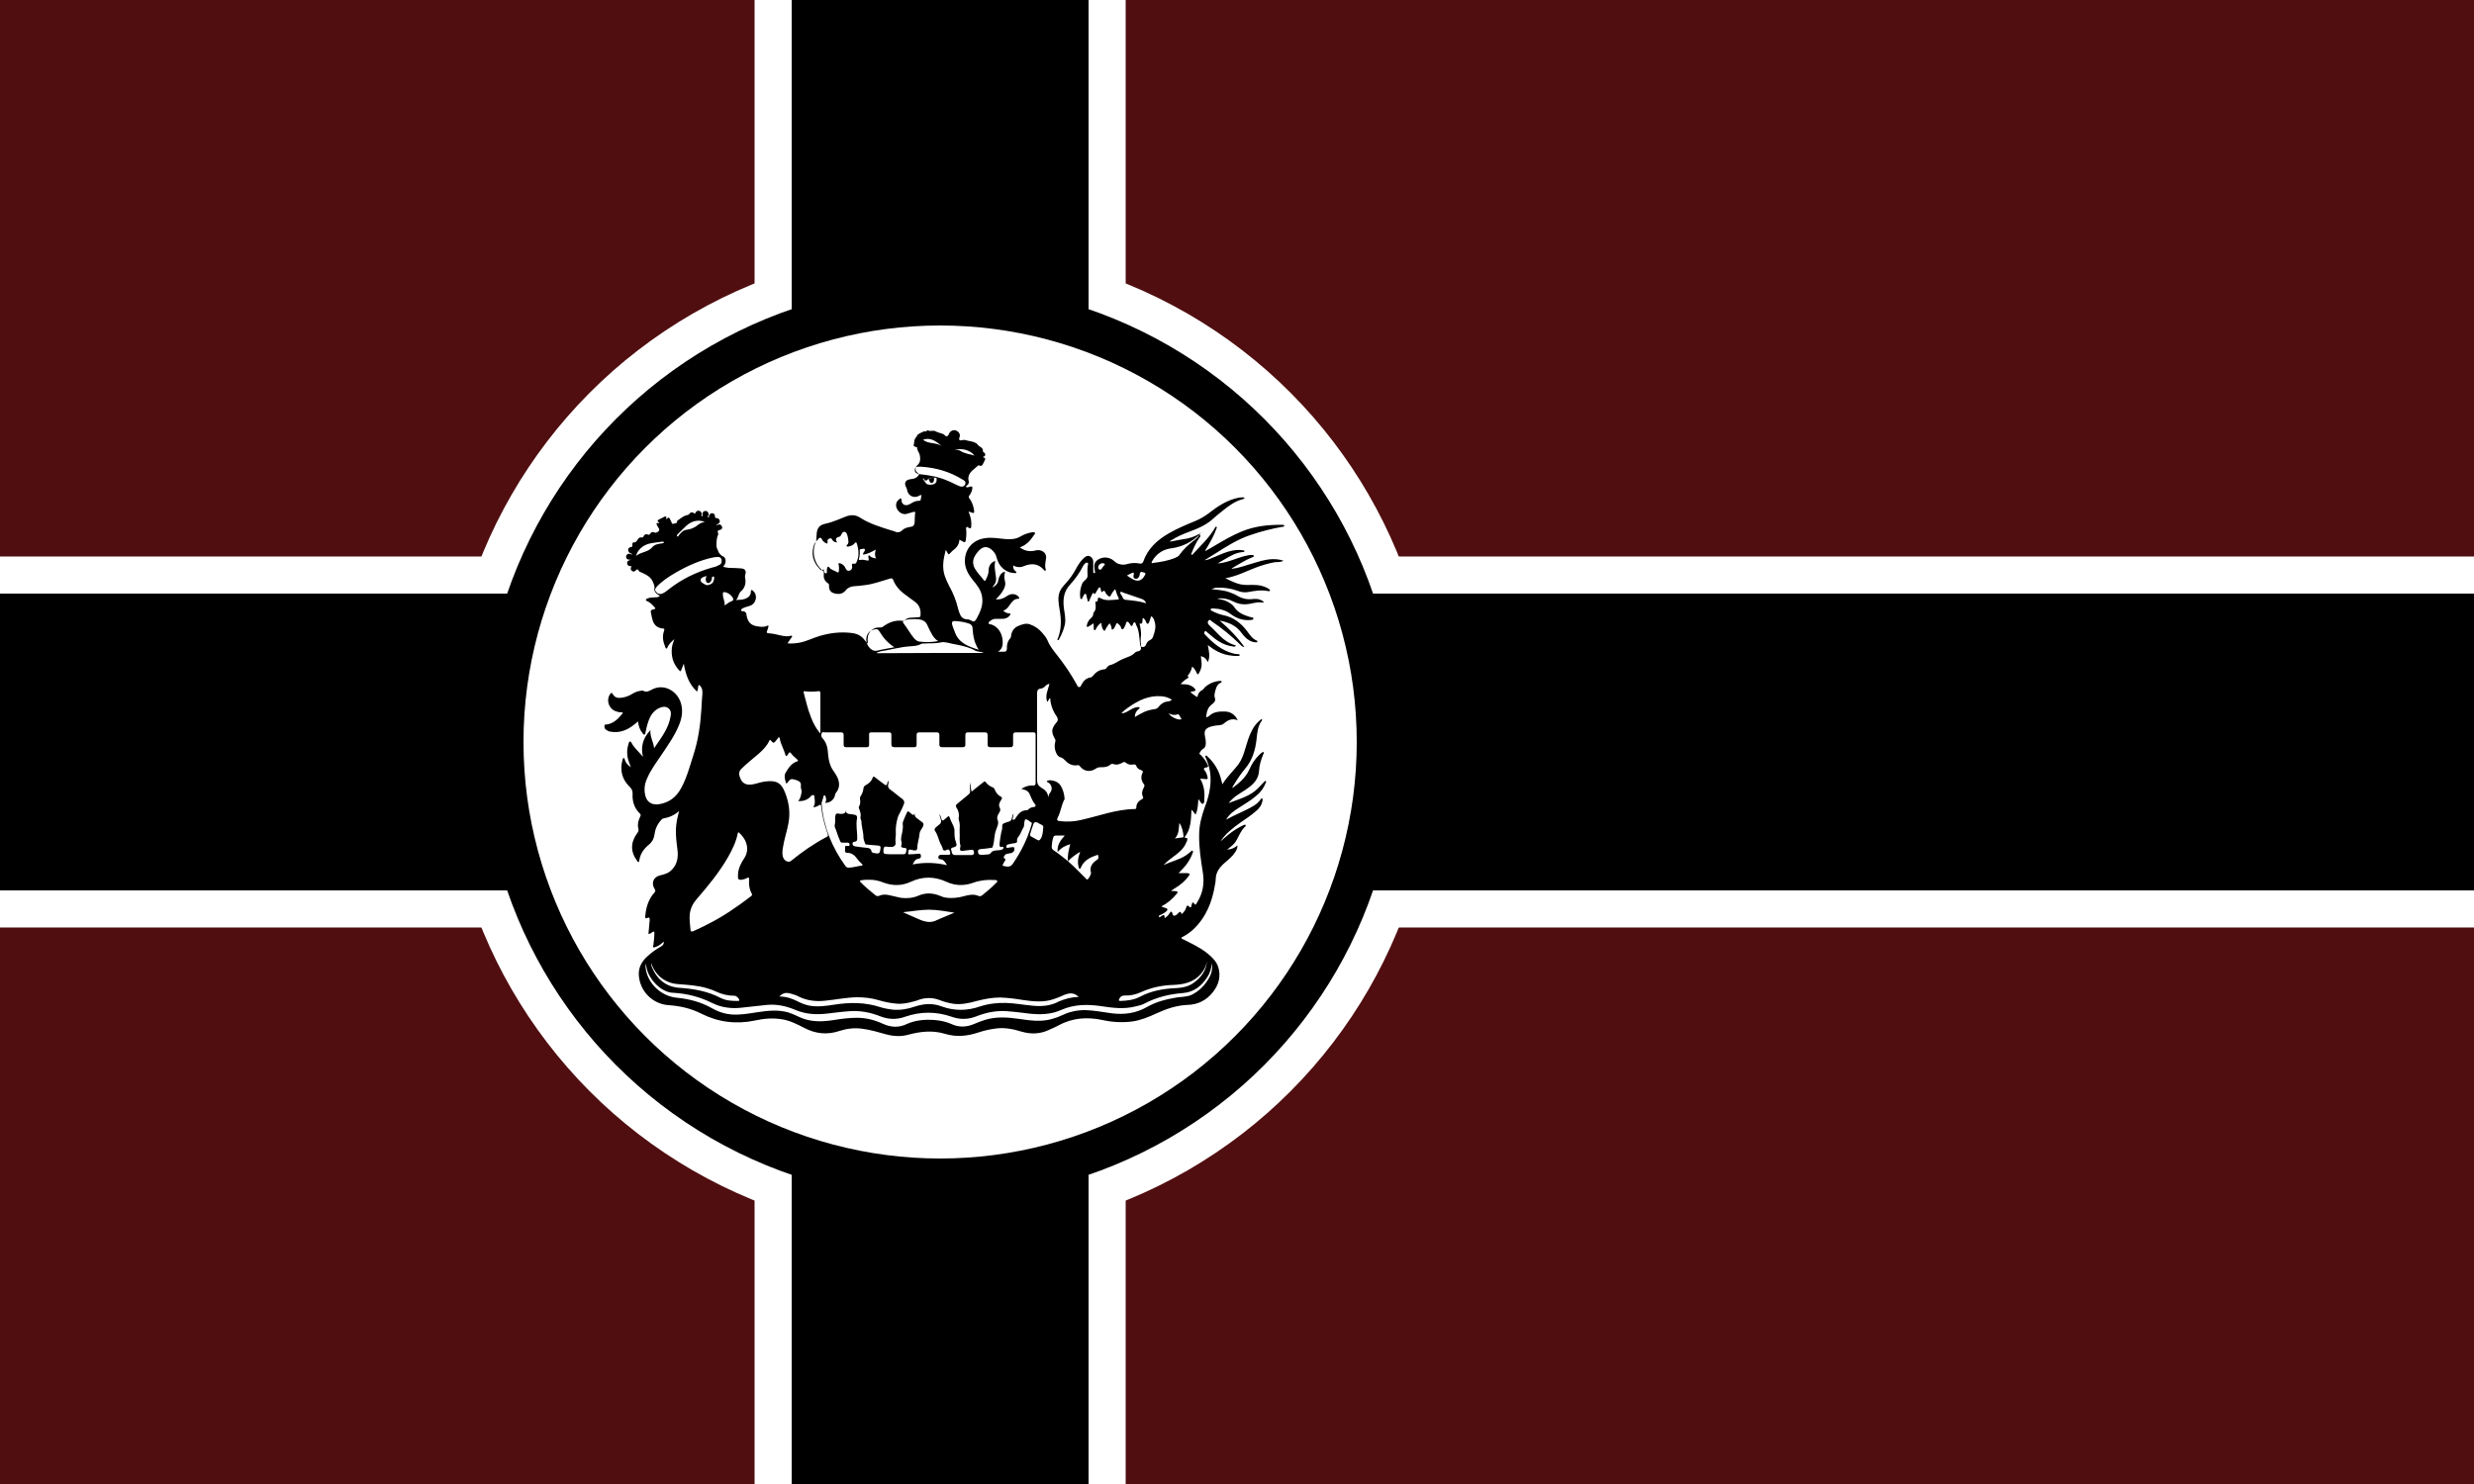
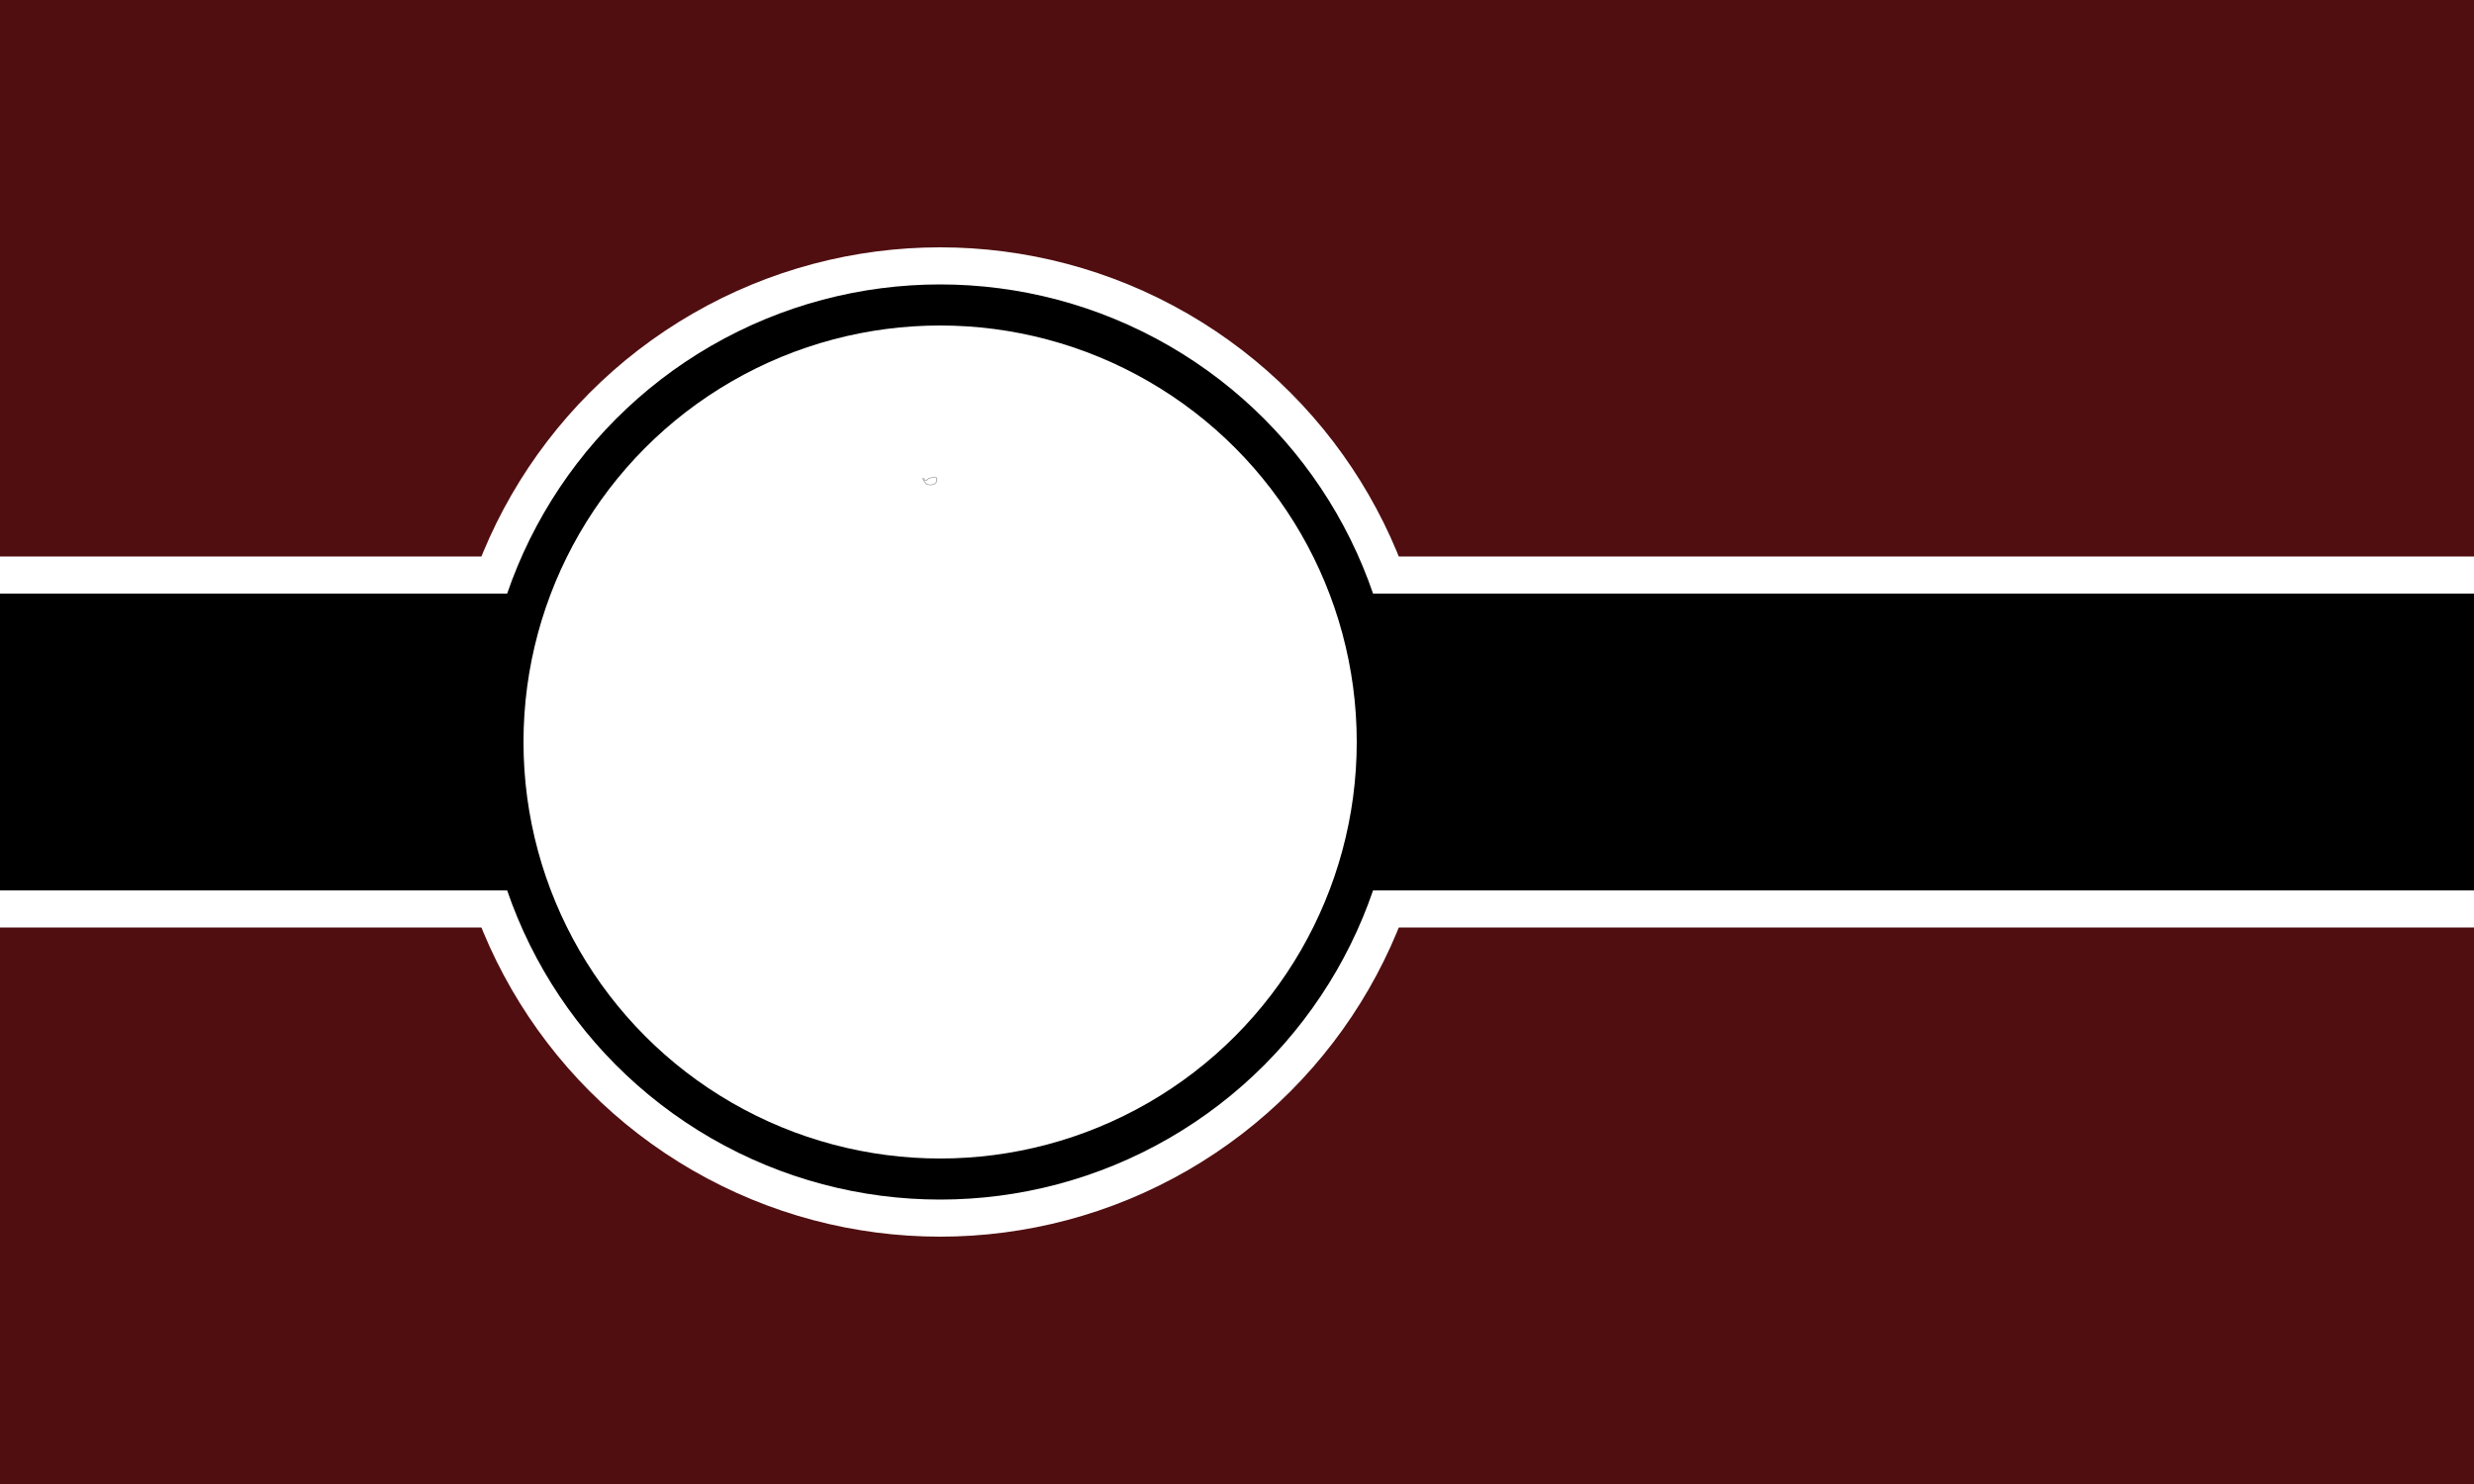
<svg xmlns="http://www.w3.org/2000/svg" version="1.1" id="flagWarDERoot" x="0px" y="0px" viewBox="0 0 1000 600" style="enable-background:new 0 0 1000 600;" xml:space="preserve">
  <style type="text/css">
	.st0{fill:#500E10;}
	.st1{fill:#FFFFFF;}
	.st2{fill:#FFFFFF;stroke:#000000;stroke-width:0.458;stroke-miterlimit:10;}
	.st3{stroke:#000000;stroke-width:0.458;stroke-miterlimit:10;}
</style>
  <rect y="0" class="st0" width="1000" height="600" />
  <g id="externalCircles">
    <g>
      <g id="circlesWhiteExt">
        <rect y="225" class="st1" width="1000" height="150" />
-         <rect x="305" y="0" class="st1" width="150" height="600" />
        <circle class="st1" cx="380" cy="300" r="200" />
      </g>
    </g>
    <g>
      <g id="circlesBlackExt">
        <rect y="240" width="1000" height="120" />
-         <rect x="320" y="0" width="120" height="600" />
        <circle cx="380" cy="300" r="185" />
      </g>
    </g>
  </g>
  <circle class="st1" cx="380" cy="300" r="168.4" />
  <g>
    <g>
-       <path d="M484.8,216.2c0.8,0.4,0.3,0.8,0,1.2c-1.3,1.9-2.3,4-3.1,6.1c-0.1,0.2-0.4,0.6-0.1,0.7c0.3,0.3,0.6-0.1,0.7-0.3    c3.1-3.4,6.5-6.5,8.8-10.5c0.1-0.2,0.2-0.6,0.6-0.4c0.3,0.1,0.1,0.5,0,0.7c-1,2.9-2.5,5.4-4,8c-0.2,0.3-0.5,0.5-0.5,1.1    c1.2-0.7,2.4-1.3,3.5-2c3.7-2.2,7.4-4.4,11.4-6c5.2-2.1,10.7-2.7,16.3-2.6c0.3,0,0.7,0,0.7,0.4s-0.5,0.4-0.8,0.4    c-4.5,0.8-8.8,1.9-13.1,3.4c-5,1.7-9.4,4.5-13.8,7.3c-1.4,0.9-2.9,1.8-4.5,2.8c1.2-0.1,2.1-0.5,3-0.9c2.1-0.8,4.1-1.8,6.3-2.5    c2-0.6,4.1-1,6.2-0.6c0.3,0,0.6,0,0.6,0.3c0,0.4-0.3,0.4-0.6,0.4c-2.9,0.2-5.1,1.6-7.5,3c-0.8,0.5-1.6,0.9-2.7,1.6    c1.5-0.1,2.7-0.4,3.8-0.7c2.9-0.8,5.6-2.1,8.6-2.6c0.5-0.1,0.9-0.1,1.4-0.1c0.3,0,0.7,0,0.8,0.3c0.1,0.4-0.3,0.5-0.6,0.6    c-2.8,1.1-5.4,2.8-8,4.3c-0.1,0.1-0.3,0.2-0.4,0.4c2.7-0.3,5.2-1.2,7.8-2c2.7-0.8,5.3-1.7,8.1-1.9c1.7-0.1,3.3,0,5.1,0.6    c-1.3,0.7-2.4,0.5-3.5,0.6c-2.8,0.5-5.4,1.3-8,2.3c-3.9,1.5-7.5,3.4-12,4.2c2.9,1.4,5.4,2.7,8.4,2.7c1.9,0,3.8-0.1,5.6,0.2    c1.3,0.3,2.6,0.7,3.7,1.5c0.2,0.1,0.4,0.3,0.3,0.6c-0.1,0.3-0.4,0.2-0.6,0.2c-2.9-0.6-5.6-0.1-8.4,0.4c-1.3,0.2-2.7,0-4-0.5    c-2.7-1-5.5-1.4-8.3-1.3c-0.7,0-1.4,0.2-2.3,0.6c2.5,0.3,4.9,0.4,7.1,1.2c1.1,0.4,2.2,0.8,3.2,1.4c2,1.2,4.1,1.7,6.4,1.4    c1-0.1,2.1-0.1,3,0.3c0.5,0.2,1,0.3,1.5,1.1c-1.3,0-2.4-0.2-3.5,0.1c-0.4,0.1-0.8,0.1-1.2,0.2c-2.7,0.7-5.1,0.6-7.7-0.7    c-1.9-1-4-1.5-6.6-1.2c1.7,0.4,3.2,0.6,4.5,1.4c0.9,0.5,1.8,1.1,2.4,1.9c1.5,2.5,4,3.4,6.6,4.2c0.5,0.1,1.3,0,1.2,0.7    c0,0.5-0.9,0.4-1.4,0.5c-2.9,0.2-5.4-0.7-7.7-2.4c-2.1-1.6-4.5-2.2-7.1-2.3c-0.4,0-0.9-0.1-1,0.3c-0.2,0.6,0.4,0.6,0.7,0.8    c1.4,0.7,2.8,1.3,4.3,1.6c4.1,0.8,7.2,3.2,9.7,6.5c1.1,1.5,2.1,3.1,3.9,3.8c0.2,0.1,0.3,0.2,0.2,0.5s-0.3,0.2-0.5,0.2    c-1,0-1.8-0.3-2.6-0.7c-1.5-0.8-2.5-2.1-3.5-3.4c-2.1-2.8-5.1-4-8.6-4.7c3.8,3.3,7.1,6.6,10,10.7c-1-0.1-1.3-0.6-1.7-1    c-3.5-3.4-7.3-6.6-11.4-9.3c-0.4-0.3-0.9-1.1-1.4-0.4c-0.5,0.6-0.4,1.3,0.3,1.9c1.4,1.3,2.8,2.8,4.1,4.1c1.7,1.7,3.7,3.2,6.1,3.9    c0.2,0,0.3,0.2,0.6,0.3c-0.6,0.6-1.1,0.3-1.7,0.2c-3.4-0.5-6.2-2.4-8.7-4.6c-0.5-0.4-0.9-0.8-1.4-1.2c-0.2-0.2-0.4-0.5-0.7-0.3    c-0.3,0.2-0.4,0.6-0.3,0.9c0,0.2,0.1,0.4,0.3,0.5c3.2,3.4,6.7,6.4,11.4,7.6c0.6,0.2,1.4,0.2,2,0.3c0.2,0,0.5,0,0.6,0.3    c0,0.4-0.3,0.4-0.6,0.4c-1.3,0.1-2.7-0.1-4-0.3c-3.1-0.6-5.7-2-8.3-4.1c0.4,2.3,1.1,4.6,0,6.9c-0.6-1.3-1.4-2.1-2.8-2.4    c0.1,1,0.2,2,0.3,2.9c0.1,1.5-0.4,2.8-1.1,4c-0.4,0.6-0.6,0.6-0.9-0.1c-0.4-1-0.9-1.8-1.8-2.6c-0.4,1.4-0.8,2.6-1.7,3.5    c-0.1,0.1-0.2,0.3,0,0.5c0.5,0.5,0,0.6-0.3,0.8c-1,0.6-1.8,1.3-2.7,2.3c1.1,0.1,2,0,2.9,0.2c1,0.3,1.9,0.6,2.6,1.4    c0.2,0.2,0.6,0.5,0.5,0.9c-0.1,0.3-0.5,0.3-0.8,0.4c-0.4,0.1-0.8,0-1.2,0.4c0.8,0.6,1.5,1.2,2.3,1.7c0.4,0.3,0.6,0.2,0.6-0.2    c0.2-1.2,0.9-1.9,2-2.5c0.4-0.2,0.6-0.8,1-1.1c1.7-1.5,3.7-2.3,5.9-2.5c0.3,0,0.7-0.1,0.8,0.3c0,0.3-0.3,0.4-0.5,0.5    c-1.1,0.5-1.6,1.5-1.9,2.6c-0.3,1.2-0.8,2.3-0.3,3.6c0.3,0.9-0.2,1.7-1,2.3c-1.7,1.1-2.3,2.8-2.5,4.7c0,0.2-0.1,0.4,0,0.6    c0.2,0.2,0.4,0,0.6-0.1s0.4-0.2,0.6-0.4c2-1.8,4.4-1.8,6.8-1.7c2.2,0.2,3.7,1.5,4.7,3.5c-2.3-0.9-4-0.1-5.7,1.4    c-0.5,0.4-1,0.5-1.6,0.6c-0.8,0.1-1.7,0.1-2.5,0.3c-3.2,0.7-4,1.7-3.4,4.4c0.2,0.8,0.3,1.7,0.3,2.5c0,1.1-0.3,2-1.3,2.5    c-0.6,0.3-0.8,1-1.2,1.5c-0.3,0.4,0.1,0.6,0.4,0.8c1.1,1.1,2.1,2.4,2.8,3.9c0.4,0.7,0.3,1.1-0.6,1.2c-1,0.1-1.1,0.6-0.5,1.3    c0.6,0.7,0.9,1.7,1.1,2.6c0.2,0.6,0,0.9-0.7,0.8s-1.4-0.1-2.3-0.2c1.5,2.6,1.9,5.3,1.7,8c0,0.8,0.1,1.9-0.6,2.2    c-0.6,0.2-1-0.9-1.4-1.4c-0.1-0.1-0.2-0.2-0.4-0.5c-0.2,2.2-0.2,4.2-1.1,6.2c-0.7-0.5-0.9-1.3-1.7-1.9c-0.2,4-0.2,7.9-2.8,11.1    c0.3,0.5,1,0,1.1,0.6s-0.2,1.1-0.4,1.5c-0.9,2.3-2.7,3.9-4.6,5.3c-1.6,1.2-3.3,2.4-4.6,3.9c2.9-1.5,6.3-2.1,9.1-4    c0.6-0.4,1.2-0.9,1.8-1.4c0.3-0.2,0.5-0.7,0.9-0.4c0.3,0.3,0,0.7-0.1,1.1c-0.6,1.6-1.5,3.1-2.5,4.5c-0.9,1.1-1.8,2.1-3.1,3.4    c1.3,0,2.4,0,3.4,0c1.2,0.1,1.3,0.4,0.6,1.3c-1.5,2-3.4,3.6-5.6,4.9c-0.5,0.3-0.9,0.6-1.5,1c0.8,0,1.4,0.1,2,0.1    c0.7,0.1,0.9,0.4,0.4,1c-1.7,2.1-3.8,3.9-6.3,5.2c0.7,0.3,1.3,0.5,2,0.7c0.6,0.3,0.6,0.6,0.2,1.1c-0.7,0.7-1.6,1.2-2.5,1.6    c-0.3,0.1-0.9,0.3-0.6,0.8c0.2,0.4,0.6-0.1,0.9-0.3c1.2-0.7,1.2-0.7,1.4,0.8c0.9-0.6,1.6-1.3,2.1-2.2c0.3-0.6,0.6-0.5,0.9,0    c0.2,0.4,0.2,1.2,0.7,1.2c0.7,0.1,1.3-0.5,1.7-1c0.7-0.6,1.1-0.9,1.4,0.4c1-0.8,1.6-1.7,1.9-2.8c0.2-0.7,0.6-0.9,1.1-0.3    c0.6,0.7,0.9,0.3,1-0.3c0-0.3,0.1-0.5,0.2-0.8c0.1-0.6,0.5-0.7,0.8-0.2c0.6,1,0.9,0.4,1.2-0.2c2.4-3.8,3.1-7.8,2.4-12.2    c-0.8-5.1-1.6-10.1-1.5-15.3c0-3.9,1-7.6,2.3-11.2c1.5-3.9,2.5-8,2.3-12.2c-0.1-2.5-0.7-4.9-1.7-7.2c-0.1-0.2-0.2-0.5-0.3-0.7    c-0.1-0.2-0.2-0.5,0-0.6c0.3-0.3,0.5,0,0.7,0.2c1.8,1.6,3.2,3.5,4.3,5.7c0.8,1.7,1.3,3.5,1.8,5.6c1.9-3.2,4.6-5.5,6.7-8.4    c1.2-1.8,1.9-3.8,2.5-5.9c0.8-2.6,1.5-5.2,2.8-7.6c0.8-1.6,1.9-2.9,3.3-4.1c0.2-0.1,0.4-0.5,0.7-0.2c0.1,0.2,0,0.4-0.1,0.5    c-1.7,2.3-1.8,4.9-2.1,7.5c-0.5,4.4-1.7,8.5-4.7,12c-1.7,2-3.2,4.3-4.6,6.6c-0.2,0.3-0.5,0.6-0.4,1.1c2.8-2.1,5.3-4.2,6.8-7.5    c1-2.3,2.3-4.3,4.1-6c0.5-0.5,0.9-0.9,1.6-1.1c0.3,0.4,0,0.6-0.1,1c-0.9,2.2-1.6,4.4-1.7,6.8c-0.2,2.8-1.8,4.8-3.9,6.4    c-2.1,1.7-4.6,2.8-6.6,4.6c-0.6,0.6-1.2,1.1-1.8,1.9c4.4-1.7,8.9-2.8,12.1-6.2c0.8-0.8,1.5-1.6,2.3-2.4c0.2-0.2,0.3-0.5,0.6-0.3    c0.3,0.2,0.1,0.5,0,0.7c-0.9,2.4-2.5,4.3-4.5,5.8c-1.9,1.6-4.1,2.8-6.2,4.2c-2.1,1.3-4.1,2.7-5.3,4.9c3.7-2.1,7.7-3.5,11.3-5.7    c1-0.6,1.9-1.5,2.6-2.4c0.2-0.2,0.3-0.6,0.6-0.5c0.4,0.1,0.2,0.6,0.2,0.9c-0.3,1.8-1.3,3.2-2.7,4.3c-1.9,1.7-4,3-6.1,4.5    c-3.1,2.2-6.1,4.5-8.2,7.7c0.2-0.2,0.5-0.4,0.7-0.6s0.5-0.4,0.7-0.6c2.1-1.9,4.4-3.6,6.9-4.9c0.4-0.2,0.8-0.4,1.3-0.6    c0.2-0.1,0.5-0.1,0.6,0.1s0,0.4-0.1,0.5c-1.7,1.5-2.5,3.6-3.6,5.6c-0.8,1.6-2.3,2.6-3.8,3.8c1.7-0.1,2.9-0.6,4.2-1.7    c0,1.1-0.4,1.9-0.9,2.7c-1.1,1.7-2.7,3-4.2,4.3c-2,1.7-3.6,3.7-3.7,6.5c0,0.8-0.1,1.6-0.3,2.4c-1.1,6.9-3.6,13.2-8.8,18.1    c-1.2,1.1-2.6,2.1-4.1,2.9c-0.2,0.1-0.7,0.2-0.6,0.6c0,0.3,0.4,0.4,0.7,0.5c3.4,1.7,6.8,3.3,9.8,5.7c1.8,1.5,3.5,3.1,4.3,5.4    c1.2,3.9,0.2,7.3-2.2,10.3c-2.6,3.3-6.1,5-10.3,5.1c-4.4,0.2-8.5,1.6-12.4,3.4c-3.2,1.5-6.4,2.8-9.9,3.3c-4,0.5-8,0.3-12-0.6    c-6.2-1.3-12.1-0.9-17.8,2.2c-1.2,0.7-2.6,1.2-3.8,1.8c-3.6,1.7-7.3,1.8-11.1,0.7c-3.5-1.1-7.1-1.8-10.8-1.2    c-2.2,0.3-4.4,0.8-6.5,1.5c-4.5,1.5-8.9,2-13.6,0.6c-4.9-1.5-9.8-1-14.7,0.3c-3.1,0.9-6.1,0.7-9.1-0.1c-3.3-0.9-6.5-1.9-9.9-2.3    c-3.1-0.4-6.1,0-8.9,0.9c-5,1.7-9.7,1.2-14.3-1.2c-2.9-1.5-5.8-3-9.1-3.5c-3.6-0.6-7.2-0.3-10.8,0.5c-7.6,1.6-14.9,0.7-21.8-2.8    c-4.1-2.1-8.6-3.1-13.2-3.4c-6.5-0.5-11.7-5.7-12-12.4c-0.1-2.6,1-4.8,2.8-6.7c1.9-1.9,4-3.4,6.3-4.7c0.7-0.4,1.1-1,1-1.9    c-1.1,1-2.1,1.8-3.4,2.2c-0.3,0.1-0.6,0.3-0.9,0c-0.2-0.2,0-0.5,0.1-0.7c0.2-1.7,0.4-3.4,0.4-5c0-0.6-0.1-0.7-0.7-0.4    c-0.5,0.3-0.9,0.8-1.7,0.8c0.2-1.8,0.3-3.7,0.5-5.5c0-0.7,0.1-1.5-1.1-0.9c-0.6,0.3-0.7-0.1-0.7-0.6c0.3-3.6,1.2-6.9,3.7-9.7    c0.5-0.5,0.5-0.9,0.1-1.5c-1.5-2.3-0.5-4.9,2.3-5.5c1.9-0.4,3.6-1,4.9-2.5c2.1-2.3,2.4-5.2,2-8.1c-0.9-6.8-0.9-9.5,0.7-15.4    c-1.9,1.7-4,2.6-6.3,3c-0.5,0.1-0.8,0.4-1.1,0.8c-1.5,1.7-2.3,3.6-2.6,5.9c-0.2,1.6-1,2.9-2.2,3.9c-2.1,1.7-3.5,3.7-3.9,6.4    c0,0.2-0.1,0.6-0.3,0.6c-0.4,0.1-0.5-0.3-0.6-0.5c-2.7-3.6-2.7-7.4,0.1-11.2c0.5-0.6,0.6-1.1,0.4-2c-0.4-1.5,0-3,0.7-4.5    c0.2-0.5,0.5-0.8,0-1.3c-2.3-2.2-3.2-5-3-8.1c0-1.2-0.3-1.9-1.2-2.8c-3.1-3-4-6.7-2.9-10.8c0.1-0.3,0.1-0.8,0.5-0.8    s0.4,0.5,0.5,0.8c0.4,1.2,1.1,2,2.4,2.9c-0.3-0.9-0.6-1.7-0.9-2.4c-0.8-2.4-0.8-4.8,0-7.2c0.1-0.3,0.1-0.7,0.6-0.8    c0.4,0,0.4,0.4,0.6,0.6c1.1,2.1,3,3.6,4.6,5.6c-1-4-0.1-7.5,3-10.8c-0.2,2.7,1.2,4.7,1.5,7.3c2.9-4.3,5.9-8,6.7-13.1    c0.2-1.1,0.1-2.3-1-3.1c-1.1-0.8-2.3-0.6-3.5-0.1c-2.5,1.1-3.8,3.2-4.6,5.7c-0.5,1.4-0.8,2.9-1.1,4.3c-0.1,0.3,0,0.7-0.4,0.8    c-0.4,0.1-0.6-0.3-0.8-0.6c-1.1-1.3-1.6-2.9-1.8-4.7c-0.6,0.5-1.1,0.9-1.6,1.3c-2.9,2.3-6,3.5-9.7,2.8c-0.6-0.1-1.1-0.4-1.7-0.8    c-0.5-0.4-0.6-0.9-0.6-1.5c0.1-0.7,0.6-0.6,1.1-0.6c2.7-0.5,4.5-2.3,6.1-4.3c0.5-0.6,0.1-0.6-0.4-0.6c-0.9,0-1.7-0.2-2.4-0.5    c-2.7-1.1-3.7-4.4-2.2-6.7c0.4-0.6,0.7-1.1,1.3,0c0.7,1.3,2.1,1.5,3.4,1.3c1.7-0.2,3.2-0.8,4.6-1.7c1-0.6,2.1-1,3.2-1.1    c0.3,0,0.8-0.2,1,0c1.4,0.8,2.5,0,3.7-0.6c4.5-2.3,9.9,0.4,11.5,5.5c0.9,2.9,0.5,5.8-0.6,8.6c-1.7,4.4-4.5,8.3-7.1,12.2    c-2.2,3.3-4.6,6.4-6.1,10.1c-0.9,2.1-1.1,4.2-0.6,6.4c0.6,2.7,2.5,4,5.3,3.7c4.3-0.6,7.3-2.9,9.3-6.7c2.2-4.1,3.4-8.6,4.8-13    c2-6.1,2.9-12.3,3.3-18.7c0.1-2.1,0.2-4.1,0.4-6.2c0.1-1.5-0.1-2.8-1.4-3.7c-0.6,0.7-0.1,1.7-0.8,2.7c-3.3-3.1-4.6-7-5.3-11.3    c-0.3,0.8-0.7,1.7-1,2.5c-0.2,0.6-0.3,0.8-0.8,0.3c-2.2-2.3-3.2-5-3.1-8.1c0-1.5,0.4-2.9,1.1-4.6c-1.3,1.1-2.2,2-2.8,3.3    c-0.1,0.2-0.1,0.5-0.4,0.5c-0.4,0-0.4-0.3-0.5-0.6c-0.9-2.1-1.3-4.3-0.5-6.5c0.3-0.8,0.1-1-0.6-1c-2-0.2-3.4-1.3-4-3.3    c-0.3-1-0.5-2.1-0.7-3.1c-0.2-0.8,0-1.1,0.9-1.3c1.1-0.2,1.1-0.4,0.4-1.1c-0.8-0.9-1.7-1.8-2.9-2.3c-0.2-0.1-0.5-0.1-0.4-0.5    c0-0.2,0.3-0.4,0.5-0.5c1.1-0.5,2.2-0.4,3.3-0.5c0.6,0,1.3,0,1.8-0.6c-0.5-0.4-1-0.6-1.4-1c-0.5-0.5-0.9-1.1-0.8-1.7    c0.2-1-0.1-1.7-0.5-2.7c-0.9-2.3-2.7-3.1-4.6-4c-0.5-0.2-1.1-0.3-1.3-0.9c-0.2-0.4-0.6-0.6-1-0.1c-0.5,0.6-1.1,0.8-1.7,0.3    s-0.6-1.1-0.1-1.9c-1,0.1-1.7-0.2-1.8-1.1c-0.1-1.1,0.8-1.3,1.7-1.5c-0.8,0-1.8,0.1-2.1-0.9c-0.1-0.5,0-0.9,0.4-1.2    c0.6-0.6,1.3-0.3,1.9,0.1c0.1-0.5-0.3-0.5-0.5-0.6c-0.6-0.2-1-0.7-1-1.4s0.5-1,1.1-1.1c0.5-0.1,0.7-0.3,0.6-0.7c0-0.1,0-0.3,0-0.5    c0-0.3,0.2-0.8,0.5-0.7c1.7,0.2,1.5-2.3,3.1-2c0.6,0.1,0.8-0.1,1-0.6c0.3-0.6,0.9-0.9,1.6-0.6c0.5,0.2,0.6,0.2,1-0.3    c0.4-0.7,1.1-0.9,1.8-0.5c0.4,0.2,0.6,0.1,1-0.1c1-0.5,1.1-1.1,0.5-1.9c-0.1-0.1-0.2-0.3-0.3-0.5c-0.7-1.4-0.7-1.4,0.8-1.3    c-1.1-1-1.1-1,0.2-1.7c0.5-0.2,1-0.5,1.4-0.7c0.8-0.5,1.3-0.5,1.1,0.8c0.5-0.1,0.6-0.8,1-0.6c0.4,0.1,0.5,0.6,0.7,1    c0.1,0.2,0.2,0.4,0.3,0.6c0.2,0.3,0.3,1.1,0.8,0.9c0.6-0.3,1.7,0,1.6-1.1c0-0.1,0-0.2,0.1-0.2c1.2-0.8,2.3-1.8,3.7-2.2    c0.3-0.1,0.6,0,0.9-0.3c0.9-1.1,1.3-1.1,2.5-0.3c0.3-0.7,0.7-1.3,1.6-1.2c0.6,0.1,0.9,0.5,1.1,1c0.1,0.3,0,0.6-0.1,0.9    c0,0.1,0,0.3,0.2,0.3s0.3-0.1,0.3-0.3s-0.1-0.5-0.1-0.7c0.2-0.8,0.6-1.2,1.5-1.1c0.7,0.1,1.2,1,1,1.7c-0.1,0.3-0.5,0.4-0.3,0.8    c0.5,0.1,0.5-0.2,0.5-0.5c0.1-0.7,0.6-1.1,1.3-1.1c0.7,0,1.1,0.6,1.1,1.2c0,0.6,0.1,0.8,0.8,0.8c0.5,0,0.9,0.4,1.1,0.9    c0.1,0.6,0,1-0.5,1.3c-0.3,0.1-0.5,0.3-0.8,0.5c0.3,0.3,0.5,0,0.7-0.1c0.7-0.2,1.2,0.1,1.5,0.7c0.3,0.7,0,1.3-0.7,1.4    c-0.9,0.2-1.3,0.5-0.8,1.5c0.1,0.2,0,0.5-0.1,0.6c-0.6,1.4-0.6,3-0.6,4.5c0,0.6,0.4,1.2,0.6,1.8c0.4,1.2,1.1,1.9,2.3,2.5    c1,0.6,1,2.3,0.3,3.4c-0.1,0.2-0.4,0.3-0.4,0.7c0.7,0.2,1.5,0.3,2.3,0.4c1.6,0,3.2,0.1,4.8,0.2c1.7,0.1,2.3,1.1,1.7,2.6    c-0.1,0.5-0.1,0.9,0,1.3c0.4,2.2-0.1,4-1.8,5.5c-1,0.9-0.8,2.3-1.9,3.4c1.5-0.1,2.6-0.1,3.7-0.5c1.3-0.5,2.3-1.3,2.3-2.9    c0-0.2,0-0.5,0.2-0.6c0.3-0.1,0.5,0.1,0.7,0.3c2,1.7,1.3,5.1-1.2,6c-1,0.4-2,0.5-2.9,1c-0.4,0.2-0.8,0.4-0.7,0.9    c0.1,0.5,0.6,0.3,0.9,0.3c0.6,0.2,1.1,0.5,1.2,1.2c0,0.4,0.1,0.7,0.2,1.1c0.5,2.2,1.7,3.4,4,3.8c1.4,0.2,2.8,0.5,4.2-0.2    c0.4-0.2,0.6,0,0.5,0.4c-0.1,0.3-0.2,0.6-0.3,1c-0.6,1.5-0.6,1.6,1,1.7c1.7,0.1,3.4,0.7,5.2,1c1,0.2,2,0.2,2.9,0    c0.3,0,0.6-0.2,0.7,0c0.2,0.2,0,0.5-0.2,0.7c-0.5,0.7-1,1.4-1.6,2.3c1.7,0.2,3.4,0,5.1-0.3c2.8-0.6,5.3-1.9,8-2.7    c4.1-1.2,8.3-1.7,12.6-1.2c2.2,0.2,4.1,1,5.5,2.9c0.3,0.5,0.7,0.8,1.3,1.4c-0.1-0.8-0.1-1.4-0.1-1.9c0-2.7,2.2-4.8,4.9-4.6    c0.4,0,0.7,0,1.1-0.2c2.4-1.8,5-2.9,8.1-2.5c0.2,0,0.5,0,0.6,0c1.4-1.6,3.3-1.2,5.1-1.4c1.6-0.1,1.6,0,1.6-1.7    c0-1.9-0.7-3.4-2.3-4.6c-1.5-1.1-3.1-2.3-4.6-3.4c-1.8-1.4-3.3-3.2-4.1-5.3c-0.4-0.9-0.8-0.9-1.6-0.6c-3.4,1-6.6,2.2-10.1,2.6    c-1.3,0.2-2.7,0.3-4,0.4c-1.4,0.1-2.6,0.5-3.5,1.6c-1.3,1.7-3.1,1.8-5,1.2c-1.2-0.4-1.9-1.5-1.8-2.9c0-0.6,0-0.9-0.6-1.2    c-1.3-0.9-1.7-2.2-1.5-3.6c0.1-0.6-0.1-1.1-0.6-1.5c-3.4-2.9-4.4-7.5-2.6-11.6c0.2-0.5,0.2-1,0.2-1.5c0.1-2.9,0.2-5.1,3.8-5.8    c2.9-0.6,5.5-1.9,8.2-2.9c1.9-0.7,3.8-0.7,5.5,0.4c4,2.6,8.5,3.9,12.9,5.3c0.3,0.1,0.7,0.1,1,0.3c1.2,0.6,2.3,0.6,3.4-0.5    c0.8-0.8,2.1-1.1,3.3-1.3c1.1-0.1,1.5-0.8,1.6-1.7c0.1-1.2,0-2.5,0.2-3.8c0.2-0.7-0.4-0.6-0.8-0.5c-0.9,0.2-1.8,0.6-2.8,0.8    c-1.5,0.3-3-0.6-3.8-2.2c-0.6-1.3-0.3-2.8,0.8-3.6c0.3-0.2,0.6-0.6,0.9-0.4c0.3,0.1,0.2,0.6,0.2,0.8c0.1,1.4,1.3,2.2,2.7,1.7    c0.4-0.1,0.8-0.4,1.2-0.6c0.6-0.4,1.3-0.7,2-0.9c0.6-0.1,1.1-0.1,1.7-0.2c0,0,0.1-0.1,0.1-0.2c0.1-0.6,0.3-1.3,0.4-2    c-0.6-0.1-0.9,0.2-1.3,0.4c-1.9,0.9-4.1-0.2-4.5-2.3c-0.1-0.5-0.2-1-0.5-1.4c-0.8-1.6-0.2-2.8,1.5-3.1c1.1-0.2,2.2-0.2,3-1    c0.6-0.6,1.2-1,0.1-1.7c-0.9-0.6-1-2.1-0.1-2.9c1.3-1.1,1.4-2.5,1.1-4.1c-0.2-1.1-1.1-1.9-1.1-3.1c0-0.3-0.3-0.2-0.6-0.3    c-0.4-0.1-0.9-0.4-0.8-0.7c0.3-0.9,0.1-1.9,0.6-2.7c0.3-0.5,0.7-0.8,0.9-1.4c0.1-0.3,2.6-1.6,2.9-1.5c0.4,0.1,0.6,0.1,0.9-0.2    c0.1-0.1,0.4-0.3,0.5-0.2c1,0.6,2.1-0.2,3.1,0.4c0.7,0.4,1.6,0.6,2.5,0.9c0.5,0.1,0.8,0.3,1.1,0.6c0.6,0.8,1.3,0.6,1.7-0.3    c0.6-1.7,2.5-2.3,3.9-0.9c0.3,0.3,0.8,1.1,0.5,1.9c-0.5,1.3-0.1,1.7,1.2,1.3c1-0.2,1.8,0.3,2.7,0.4c1.2,0.2,2.8,0.6,3.4,1.5    s2.3,1.1,2.1,2.6c0,0.3,0.2,0.4,0.4,0.5c0.9,0.8,0.7,1.5-0.5,1.9c1.3,0.4,1.2,0.7,0.6,1.8c-0.6,1-0.6,2.3-2.3,1.5    c-1.6,1.6-3.8,2.5-4.1,5.1c0,0.1,0,0.3,0,0.5c0.4,1.7,0.3,1.8-1.1,3.1c0.6,0.4,1.1,0.2,1.7,0c1-0.3,1.1-0.1,1,0.9    c-0.2,0.9-0.5,1.7-1.1,2.5c-0.4,0.5-0.5,0.9,0,1.4c1,1.3,1.5,2.9,1.8,4.6c0.2,1.2,0,1.4-1.1,1c-0.4-0.1-0.7-0.4-1.1-0.3    c0.6,1.5,1.1,3,1.1,4.6c0,0.4,0,0.8,0,1.1c0,1-0.4,1.3-1.2,0.7c-0.7-0.5-0.9-0.3-0.9,0.5c0.2,1.5,0.1,3-0.1,4.5    c-0.1,0.9-0.5,1.2-1.3,0.6c-0.4-0.2-0.8-0.4-1.3-0.7c-0.1,2.1-1.3,3.4-2.8,4.5c-0.2,0.2-0.4,0.4-0.6,0.6c-1,1.1-1,1.1-1.7-0.3    c-0.1-0.2-0.2-0.3-0.4-0.7c-1,3.7-1.6,7.1-0.4,10.6c0.5,1.4,1.1,2.8,1.8,4.1c1.6,2.8,2.7,5.7,3.5,8.8c0.1,0.6,0.3,1.1,0.5,1.7    c0.5,1.5,1.2,2.8,3.1,2.9c0.6,0,1.3,0.2,1.8,0.5c1.1,0.8,1.6,0.1,2.1-0.7c1.6-2.9,2.9-5.8,2.2-9.3c-0.5-2.5-2-4.4-3.6-6.3    c-1.8-2.2-3.2-4.6-3.3-7.5c-0.1-5,3.1-8.8,8.1-9.5c3-0.5,5.9,0.2,8.9,0.4c2,0.1,3.8-0.1,5.5-1.1c1.5-0.9,3-1.4,4.7-1.7    c0.4,0,0.9-0.2,1.1,0.2s-0.2,0.7-0.4,1c-1.4,2.1-3,4-5.7,4.9c1.8,1.3,3.6,1.8,5.7,1.4c0.8-0.2,1.6-0.4,2.5-0.2    c1.7,0.4,2.7,1.7,2.4,3.4c-0.2,1.4-0.6,2.9-0.1,4.3c0,0.2,0.1,0.4-0.1,0.5s-0.4,0-0.5-0.1c-2.3-2.8-5.1-3-8.3-1.7    c-1.3,0.6-2.9,0.5-4.3-0.3c0,1,0.2,1.7,0.9,2.3c0.2,0.1,0.6,0.3,0.4,0.6c-0.1,0.3-0.5,0.2-0.7,0.2c-2.9,0-5.7-2-6.8-4.9    c-0.3-0.7-0.5-1.4-0.7-2.1c-0.3-0.9-0.9-1.6-1.6-2.3c-1.9-1.7-3.7-1.6-5.4,0.3c-0.6,0.6-1.1,1.3-1.5,2c-1,1.7-1,3.4-0.1,5.1    c1,1.8,2.5,3.2,3.7,4.8c0.3,0.5,0.6,0.2,0.7-0.1c0.6-1.2,1.2-2.4,1.2-3.8c0-2,1-3.4,2.7-3.9c-0.6,2.3,0.1,4.6,0.3,6.8    c0.1,1.1-0.1,2.1-0.8,2.9c-0.2,0.3-0.5,0.6-0.6,1c1.1-0.6,2.1-1.4,2.3-2.8c0.2-1.1,0.6-2.3,1.5-3c0.3-0.2,0.6-0.6,1.3-0.4    c-0.6,1.4-0.3,2.8,0,4.1c0.2,1.1-0.2,2.2-0.8,3.2c-0.7,1.3-1.7,2.5-3,3.7c1.5,0.2,2.6-0.2,3.7-0.8c0.8-0.5,1.5-1,2.3-1.2    c1.2-0.3,2.6,0.1,3.3,1.1c0.3,0.5,0.3,0.7-0.3,0.7c-1.3,0-2.1,0.8-2.8,1.7c-0.9,1.2-1.6,2.6-3.2,3.1c0.8,0.7,1.6,1.1,2.4,1.1    c0.7,0,0.6,0.3,0.3,0.8c-0.9,1.1-2.1,1.5-3.4,1.4c-0.8,0-1.5,0-2.3,0c-0.7,0-1.3,0.2-1.9,0.6c-0.4,0.3-1,0.6-1,1.1    c0,0.6,0.8,0.5,1.2,0.6c2.7,1,4.3,3.5,4.5,6.8c0.1,1.7-0.3,3.2-1.9,4.2c0.7,0,1.5,0,2.2,0c1.1,0.1,1.4-0.5,1.4-1.3    c-0.1-1.6,0.3-3,1.4-4.2c0.3-0.3,0.2-0.7,0.3-1.1c0.3-1.8,1.2-3.2,3.1-3.9c1.5-0.6,2.8-1.1,4.4-0.6c2.1,0.7,3.8,1.9,5.2,3.6    c0.8,0.9,1.5,1.8,2,2.9c0.9,2.3,2.4,4.1,3.9,6c3,3.8,5.7,7.8,8,12c0.2,0.4,0.3,0.9,0.9,0.9s0.7-0.5,0.9-0.9c0.8-1.6,1.9-2.7,3.7-3    c0.5-0.1,0.7-0.3,1-0.7c1.2-1.5,2.6-2.4,4.6-2.6c0.5,0,0.7-0.3,0.9-0.6c0.4-0.5,0.8-1,1.4-1.1c1.8-0.4,3.2-1.6,4.8-2.3    c1.8-0.9,4-1.2,5.4-2.9h0.1c0.6-0.5,1.7-0.2,2.1-1.1c0.3-0.8-0.2-1.6-0.3-2.3c-0.3-2.6-0.3-5.3-1.6-7.7c-0.2-0.4-0.2-1-0.6-1    s-0.6,0.6-0.7,0.9c-0.4,1-0.6,0.7-1.1,0c-0.3-0.5-0.7-1.2-1.2-1.1c-0.6,0-0.4,0.9-0.7,1.3c0,0,0,0.1-0.1,0.2    c-0.3,0.6-0.5,1.4-1.1,1.5s-0.5-0.8-0.8-1.2c-0.2-0.2-0.3-0.4-0.5-0.6c-0.9-0.9-1.1-0.9-1.5,0.3c-0.1,0.2-0.2,0.4-0.3,0.6    c-0.3,0.4-0.5,1.1-1,1c-0.5,0-0.2-0.7-0.4-1.1c-0.2-0.5-0.3-0.9-0.7-1.4c-0.6,0.7-1.1,1.5-1.6,2.3c-0.1,0.2,0,0.7-0.5,0.7    c-0.3,0-0.4-0.4-0.6-0.6c-0.4-0.7-0.6-1.6-0.6-2.6c-1.1,0.6-1.7,1.5-2.2,2.4c-0.1,0.2-0.2,0.6-0.5,0.6c-0.4,0-0.4-0.5-0.4-0.7    c0-0.6,0-1.3-0.1-2.1c-0.7,0.5-1.3,0.9-2,1.3c-0.2,0.1-0.4,0.3-0.6,0.1c-0.2-0.1-0.1-0.4-0.1-0.6c0.2-1.1,0.8-2.2,1.7-2.9    c0.5-0.5,0.9-1,0.9-1.7c0-0.2,0-0.4,0.2-0.6c1-1.1,0.8-2.3,0.7-3.6c0-0.3-0.3-0.9,0.6-0.8c0.3,0,0.3-0.5,0.3-0.7    c0-1,0.5-1,1.2-0.6c2.2,1.2,4.6,0.6,6.8,0.5c0.5,0,0.7-0.3,0.4-0.8c-0.6-1-0.9-2.2-1.3-3.4c-0.8,0.8-1.4,1.6-1.8,2.5    c-0.3,0.6-0.6,0.6-1.1,0.2c-0.4-0.4-0.8-0.7-1-1.2c-0.3-0.6-0.4-1.2-1.3-0.5c-0.6,0.5-0.5-0.3-0.6-0.6c-0.2-0.4,0-1.1-0.5-1.1    s-0.6,0.6-0.9,1s-0.5,0.8-0.7,1.2c-0.1,0.2-0.4,0.6-0.6,0.4c-0.7-0.9-0.7,0.1-0.9,0.3c-0.4,0.8-0.8,1.6-1.1,2.4    c-0.1,0.2-0.1,0.4-0.3,0.4c-0.3,0-0.4-0.2-0.4-0.5c-0.2-0.6-0.3-1.3-0.5-2c0-0.2,0-0.6-0.4-0.6c-0.3,0-0.5,0.2-0.6,0.5    c-0.2,0.3-0.3,0.6-0.5,0.9c-0.2,0.3-0.1,0.8-0.6,0.7c-0.4-0.1-0.4-0.6-0.4-0.9c-0.2-1.8,0.1-3.5,0.8-5.3c0.5-1.3,2.3-1.8,2.2-3.3    c-0.1-1.4-0.1-2.7,0.1-4.1c0.1-0.4,0.3-0.9-0.2-1.1c-0.5-0.2-0.8,0.2-1.1,0.5c-0.2,0.2-0.5,0.5-0.6,0.8c-1.4,2.8-3.2,5.3-5.3,7.6    c-2.5,2.7-2.9,5.8-2.5,9.3c0.3,2.3,0.9,4.6,0.4,6.9c-0.5,2.1-1.3,4-2.3,5.8c-0.1,0.2-0.2,0.5-0.5,0.4c-0.4-0.1-0.1-0.5,0-0.7    c1.5-3.8,1.4-7.7,0.7-11.6c-0.4-2.5-0.9-5,0.1-7.4c0.6-1.3,1.5-2.3,2.4-3.3c1.6-1.7,2.9-3.6,4-5.6c0.8-1.5,1.7-3,2.9-4.2    c0.8-0.8,1.7-1.6,2.8-1.1c1.1,0.5,1.5,1.6,1.4,2.8c0,1.2,0,2.4,0,3.5c0,0.3,0.1,0.6,0.5,0.5s0.2-0.4,0.2-0.6c-0.6-2.9-0.2-4,1.5-5    c1.9-1.1,4.4-0.9,6.2,0.7c0.6,0.5,1.1,1,1.9,1.2c1.2,0.4,2.4,0.4,3.6,0c1.5-0.4,3.1-0.5,4.6-0.2c0.7,0.1,1.3,0.2,1.7-0.7    c1.8-5.3,5.7-8.8,10.4-11.5c3.5-2,7.3-3.6,11-5.1c1.8-0.8,3.5-1.8,5.1-3c3.7-2.9,7.5-5.4,12.2-6.3c0.7-0.1,1.5-0.2,2.2,0    c0,0.5-0.3,0.5-0.6,0.6c-3.2,0.8-5.7,2.7-8.2,4.7c-1.2,1-2.4,1.9-3.5,2.9c-2.9,2.8-6.5,4.3-10.3,5.7c-2.4,0.9-4.7,1.9-6.9,3.3    c-0.2,0.1-0.5,0.2-0.6,0.6c2.4-0.5,4.8-0.9,7.2-1.3c2.3-0.5,4.5-1.6,6.7-3.1C485.6,215.4,485,215.7,484.8,216.2    c-3.2,3-6.9,4.9-11.4,5.5c-3.2,0.4-5.9,2.1-7.6,5c-0.1,0.3-0.4,0.5-0.3,0.8s0.5,0.2,0.7,0.1c3-0.4,6.1-0.9,8.9-2.1    c0.6-0.3,1.2-0.5,1.6-1.1c1.6-2.3,3.7-4.2,5.9-5.9C483.4,217.9,484.3,217.2,484.8,216.2z M431.7,348.2c-0.3-2.3,0.3-4.6,0.9-6.9    c-2,0.6-3.6,1.4-5.1,3.2c-0.3-2.9,1.2-4.8,2.9-6.7c-1.3,0-2.4,0-3.5,0c-0.7,0-1.1,0.3-1.2,0.9c-0.4,1.2-0.5,2.4-0.6,3.6    c0,0.7,0.2,1.1,0.8,1.5C427.9,345.1,429.8,346.7,431.7,348.2c2.5,2.2,4.8,4.6,7.1,6.9c0.2,0.2,0.4,0.5,0.7,0.5    c0.5-0.1,1.6-2.2,1.5-2.7c-0.6-1.9,0.1-3.4,1.5-4.6c0.3-0.3,0.7-0.5,1.1-0.8c0.6-0.4,0.3-1.1,0.3-1.6c0-0.3-0.3-0.3-0.5-0.2    c-2.6,0.9-5.1,2-6.4,4.8c-0.1,0.3-0.2,0.7-0.7,0.9c-1-2.3-0.6-4.6,0.3-7C434.7,345.5,433.1,346.7,431.7,348.2z M341.7,327.4    c0.2,1.7,1.3,1.7,2.4,1.8c0.4,0,0.7,0.1,1.1,0.2c1,0,1.4,0.7,1.2,1.6c-0.5,2.5,0.1,5.1,0.1,7.6c0,0.7,0.1,1.5-0.9,1.7    c-0.4,0.1-1,0-1,0.7s0.3,1.1,1.1,1.2c1.6,0.2,3.2,0.5,4.8,0.6c0.8,0.1,1.5,0.3,1.7,1.2c0.1,0.6,0.5,0.8,1.1,0.9    c2.1,0.4,2.3,0.2,2.6-1.8c0-0.1,0-0.1,0-0.2c0.1-0.6-0.1-0.9-0.7-1c-1.5-0.1-3-0.3-4.5-0.4c-0.4,0-0.9,0-1-0.4    c-0.3-0.9-0.7-1.7-0.7-2.6c0-2.2-0.8-4.2-0.8-6.3c0-0.6-0.5-1.2-0.4-1.7c0.3-1.2-0.1-2.3-0.5-3.4c-0.1-0.3-0.3-0.6-0.1-1    c0.6-1,0.6-2,0.4-3.1c0-0.4,0-0.7,0.2-1c0.7-1,1.1-2.1,1.2-3.2c0.1-0.7,0.4-1.1,1-1.4c1.2-0.6,2.3-1.6,2.7-2.9    c0.2-0.6,0.5-0.6,0.9-0.3c1,0.8,2,1.6,3,2.3c1.8,1.4,1.8,1.4,2.3-0.8c0,0,0,0,0.1,0c0.2,0.5,0.2,1,0,1.5c-0.2,0.9,0.1,1.5,0.8,2    c1.7,1.2,3.2,2.6,4.9,3.8c0.7,0.6,1,1.2,0.7,2c-0.5,1.3-1.1,2.7-1.8,3.9c-0.6,1-0.9,2.1-1.1,3.1c-0.4,1.7-0.5,3.5-0.4,5.2    c0,1.1-0.3,2.2-0.1,3.3c0.2,1.3-0.7,2.1-2.1,1.9c-0.6,0-1.1,0-1.6-0.1c-1.1-0.1-1.2,0.6-1.2,1.4c0,0.7-0.2,1.5,1,1.6    c2.3,0.2,4.7,0,7,0.1c1.3,0,1.1-1,1.3-1.7c0.2-1-0.6-0.8-1.1-0.9c-0.8-0.1-1.3-0.3-0.9-1.3c0.1-0.3,0.1-0.8,0-1.1    c-0.5-1.4,0.1-2.7,0.3-4c0.1-1,0.4-1.9,0.2-2.9c0-0.3,0-0.6,0-1c0.5-1.4,1.1-2.7,1.7-4c0.3-0.6,0.5-0.6,0.9-0.2    c0.2,0.2,0.5,0.4,0.7,0.6c0.7,0.6,1.3,1.1,1.7-0.5c-0.7,1.7,0.6,2.3,1.5,3c0.4,0.3,0.7,0.6,1.1,0.8c0.9,0.6,1,1.3,0.4,2.3    c-0.5,0.8-1.1,1.6-1.2,2.4c-0.1,2-0.9,3.8-0.9,5.8c0,0.9-0.5,1.3-1.5,1.1c-0.5-0.1-0.9-0.2-1.3-0.3c-1.1-0.1-0.7,0.8-0.9,1.3    c-0.2,0.6,0.2,0.7,0.7,0.6c1,0,2.1-0.1,3.1-0.2c0.6,0,1.2-0.3,1.3,0.6c0.2,0.8-0.1,1.2-0.9,1.4c-1.3,0.1-1.8,1.1-2.4,2.3    c4.6-0.9,9.1-0.8,13.9,0.3c-0.8-1.2-1.3-2.3-2.7-2.4c-0.6,0-0.9-0.3-0.8-1s0.6-0.7,1.1-0.8c1,0,1.9,0,2.9,0c0.3,0,0.8,0,0.8-0.4    c0-0.6-0.1-1.1-0.5-1.6c-0.3-0.4-0.7,0-1.1,0.1c-0.6,0.3-1.2,0.3-1.4-0.4c-0.2-0.9-0.7-1.7-1.1-2.5c-0.7-1.6-1-3.4-2.1-4.9    c-0.3-0.5-0.1-0.9,0.2-1.2c0.5-0.4,0.9-0.9,1.4-1.2c0.9-0.6,1.1-1.4,0.7-2.5c-0.2-0.6-0.3-1.1-0.5-1.7c0.3,0.2,0.4,0.5,0.5,0.7    c0.6,2.2,0.6,2.2,2.3,0.7c1.1-1,1.1-1,1.6,0.5c0.1,0.2,0.2,0.5,0.3,0.7c0.6,1.4,1.5,2.6,1.4,4.3c0,1.4,0,2.9,0.6,4.3    c0.5,1.3,0.2,1.8-1,2.1c-0.6,0.1-1.2,0.3-0.9,1.1s0.1,2,1.6,2c2.2,0,4.4,0,6.5,0c0.8,0,1.1-0.2,1.1-1.1c-0.1-0.8-0.4-1.2-1.2-1    c-1.1,0.2-2.2,0.2-3.3,0.4c-1.1,0.2-1.3-0.4-1.1-1.2c0-0.3,0.2-0.6,0.1-1c-0.5-1.7-0.2-3.4-0.3-5.1c-0.1-1.4,0.2-2.9-0.1-4.3    c-0.1-0.6-0.4-1.1-0.3-1.8c0.3-1.5-0.1-2.9-0.9-4.1c-0.4-0.6-0.3-1,0.3-1.5c1.5-1.2,3-2.5,4.5-3.7c0.6-0.5,0.8-0.9,0.7-1.7    c-0.1-1.1,0-2.2,0-3.2c0.4,1.2,0.2,2.4,0.6,3.6c0.1,0,0.1,0,0.1,0c1.5-1.2,2.9-2.4,4.5-3.6c0.3-0.2,0.6-0.7,1-0.3    c0.8,1.1,1.9,1.9,3.3,2.4c0.2,0.1,0.3,0.5,0.5,0.8c0.5,1.1,1.1,2.1,2.3,2.7c0.7,0.4,0.8,0.7,0.3,1.4c-0.7,1-1.2,2-0.6,3.2    c0.4,0.7,0.2,1.2-0.1,1.8c-0.6,0.9-1.2,2-0.8,3c0.7,1.6-0.2,2.9-0.6,4.2c-0.8,2.1-0.6,4.2-1.2,6.3c-0.2,0.6-0.2,0.9-0.8,0.9    c-1.4,0.2-2.8,0.4-4.2,0.5c-0.8,0.1-1.2,0.3-1.1,1.2c0.1,0.8,0.5,1.1,1.2,1.1c0.8,0,1.5,0,2.3-0.1c0.6-0.1,1.2,0,1.6-0.5    c0.6-1.1,1.7-1.1,2.7-1.2c0.6,0,1.3-0.1,1.9-0.3c0.4-0.1,0.6-0.5,0.6-0.9c0-0.3-0.3-0.3-0.5-0.2c-1.1,0.3-1.1-0.5-1.1-1.2    c0.2-1.6,0.4-3.1,0.7-4.6c0.2-0.8,0.5-1.6,0.4-2.3c-0.1-0.9,0.2-1.3,1.1-1.6c0.5-0.1,1-0.4,1.5-0.5c0.8-0.2,1.1-0.6,1.3-1.4    c0.2-0.6,0.3-1.4,0.7-1.9c0,0.6-0.2,1.2-0.3,1.8c0,0.2-0.3,0.6,0,0.7s0.7,0,0.9-0.3c0.2-0.2,0.3-0.6,0.5-0.8    c1-1.5,2.2-2.7,4.1-2.7c0.4,0,0.6-0.1,0.8-0.4c0.6-0.5,1.2-0.8,2-0.9c1,0,1.1-0.8,0.6-1.2c-1.1-1.3-1.5-2.8-2.2-4.2    c-0.6-1.2-1.8-1.7-3.3-1.9c1.6-1.1,3.1-1.5,4.7-1.4c0.7,0,1.1-0.1,1.1-1c0-6.5,0-13,0-19.5c0-0.7-0.2-1-0.9-1c-2.4,0-4.7,0-7.1,0    c-0.8,0-1.1,0.4-1.1,1.1c0,1.2,0,2.4,0,3.7c0,0.9-0.3,1.2-1.2,1.2c-2.7,0-5.4,0-8,0c-0.9,0-1.1-0.4-1.1-1.1c0-1.2,0-2.4,0-3.7    c0-0.8-0.2-1.2-1.1-1.2c-2.3,0-4.5,0-6.8,0c-0.8,0-1.1,0.3-1.1,1.1c0,1.3,0,2.6,0,3.9c0,0.7-0.3,1-1.1,1c-2.8,0-5.5,0-8.3,0    c-0.7,0-1.1-0.3-1.1-1c0-1.3,0-2.6,0-3.9c0-0.8-0.3-1.1-1.1-1.1c-2.3,0-4.7,0-7,0c-0.8,0-1.1,0.3-1.1,1.1c0,1.2,0,2.5,0,3.8    c0,0.9-0.3,1.1-1.1,1.1c-2.6,0-5.3,0-7.9,0c-0.9,0-1.2-0.4-1.2-1.2c0-1.2,0-2.5,0-3.8c0-0.6-0.2-1-0.9-1c-2.4,0-4.8,0-7.2,0    c-0.7,0-1,0.3-0.9,1c0,1.3,0,2.7,0,4c0,0.7-0.3,1-1,1c-2.8,0-5.5,0-8.3,0c-0.7,0-1-0.3-1-1c0-1.3,0-2.6,0-3.9    c0-0.8-0.3-1.1-1.1-1.1c-2.2,0-4.3,0-6.4,0c-0.5,0-1.2-0.3-1.4,0.4c-0.2,0.6-0.2,1.4,0.3,1.9c1.7,1.8,2.2,4.1,2.3,6.4    c0.2,2.6,0.8,5.1,2.4,7.2c0.7,1,1.3,2,1.7,3.1c0.6,1.9,0.5,3.7-0.8,5.3c-0.3,0.3-0.4,0.7-0.5,1.1c-0.3,1.8-2.1,3.2-4,3.1    c0.6-0.8,0.5-1.7,0.2-2.5c0-0.2-0.1-0.5-0.4-0.5c-0.2,0-0.5,0.2-0.5,0.4c0,1.1-0.8,2-0.7,3.1c0.8,9.2,4.2,17.5,9.6,25    c0.4,0.5,0.7,0.7,1.3,0.7c1.7,0,3.4-0.6,5.2-0.8c0.5,0,0.6-0.3,0.2-0.7c-0.6-0.6-1.2-1.1-1.7-1.8c-1.1-1.5-2.2-2.7-4.3-2.7    c-1.3,0-0.7-1.3-0.8-2.2c-0.1-0.8,0.6-0.6,1.1-0.6c0.4,0,0.7,0.1,0.7-0.4s-0.1-0.8-0.7-0.9c-0.7,0-1.4,0-2.1,0    c-0.3,0-0.7,0-0.9-0.4c-0.6-1.4-1.2-2.8-1.6-4.2c-0.2-0.9-0.9-1.7-0.7-2.5c0.3-1.1,0.1-2.3,0.2-3.5c0.2-1.3,0.6-1.3,1.6-1.1    c0.3,0,0.6,0,0.8,0.1C341.3,328.9,342,328.8,341.7,327.4z M424.2,276.5c-0.8,0.1-1.2,0.4-1.7,0.9c-0.5,0.6-1.1,0.9-1.8,1    c-1.3,0.1-1.5,0.9-1.5,2c0,11.7,0,23.4,0,35.1c0,1.4,0.5,2.2,1.6,2.9c1.6,0.9,2.8,2,2.9,4c0.1-0.8,0.4-1.5,0.9-2.1    c0.9-1.2,0.5-2.9-0.7-3.8c-0.3-0.2-0.7-0.2-0.8-0.7c0.6-0.3,1.2-0.4,1.8-0.3c1.7,0.2,3.1,0.9,3.9,2.3c0.9,1.5,1.4,3.3,1.5,5.1    c0,0.1,0,0.1,0,0.2c-1.3,2.3-1.5,5-2.7,7.3c-0.6,1.1-0.3,1.5,0.9,1.6c2.7,0.3,5.5,0.2,8.1-0.4c7.4-1.6,14.4-4.4,22.1-4.5    c0.4,0,0.6-0.2,0.6-0.6c0-1.7,1-2.7,2.3-3.4c0.4-0.2,0.6-0.5,0.4-0.9c-0.7-1.4-0.3-2.7,0.4-3.9c0.2-0.5,0.3-0.8,0-1.2    c-1.1-1.4-1.4-3-0.6-4.6c0.3-0.6,0.1-0.9-0.5-1.1c-0.9-0.3-1.7-0.8-2-1.7c-0.2-0.6-0.6-0.7-1.2-0.6c-1.1,0.2-2.2,0-3-0.7    c-0.5-0.4-0.8-0.4-1.3-0.1c-1.2,0.7-2.4,1.1-3.8,0.6c-0.4-0.1-0.6-0.1-1,0.1c-1.1,1-2.6,1.3-4.1,1.2c-0.7,0-1.4,0.1-2,0.6    c-2.3,1.5-4.8,1.1-6.4-1c-0.3-0.4-0.5-0.5-1-0.4c-2,0.3-3.6-0.5-4.9-1.9c-0.6-0.6-1.1-1.1-1.9-1.3c-0.8-0.2-1.3-0.8-1.7-1.6    c-0.7-1.4-0.9-2.9-0.5-4.5c0.1-0.4,0.2-0.7,0-1.2c-1.7-2.9-1.6-4.3,0.6-6.9c0.7-0.8,0.5-1.5,0.1-2.2c-1.6-2.3-2.6-4.8-2.7-7.6    c-0.6,0.3-0.6,1.1-1.2,1.6C422.3,281.2,423.6,279,424.2,276.5z M311.3,299.1c-0.1,0.1-0.2,0.2-0.3,0.3c-1,2.2-2.6,3.8-4.4,5.4    c-2.3,2-4.8,3.9-7,6.1c-0.8,0.8-1,1.7-0.7,2.8c0.8,2.9,2.5,4,5.5,3.4c1.6-0.3,3.1-0.9,4.7-1.1c4.3-0.6,6.6,0.2,8.2,4.4    c1.6,4,2.2,8.1,1.4,12.4c-0.6,3.4-1.8,6.7-2.3,10.2c-0.2,1.4-0.3,2.8,0.3,4c0.6,1.2,2.1,1.8,3,1.1c4.5-3.7,9.3-7,14.4-9.7    c0.5-0.2,0.7-0.5,0.5-1.1c-1.3-3.7-2.3-7.5-2.7-11.4c0-0.6-0.4-0.7-0.9-0.3c-0.6,0.4-1.2,0.7-2.3,0.8c1-1.4,0.6-2.9,0.5-4.2    c0-1-0.6-0.8-1.1-0.6c-0.3,0.1-0.4,0.4-0.6,0.6c-1.3,1.3-3,1.8-4.9,1.7c1-1.1,1.2-2.4,1.4-3.7c0.1-0.8-0.4-1.5-0.3-2.3    c0.2-1.5-0.4-2-1.8-2.5c-2-0.6-2.3-0.7-3.6,1c-0.1,0.1-0.1,0.4-0.4,0.3c-0.2,0-0.3-0.2-0.3-0.4c-0.3-1.2-0.7-2.5-0.2-3.6    c1-1.8,2.1-3.6,4.1-4.6c0.3-0.1,0.8-0.1,1.1-0.7c-0.7-0.6-1.4-1.3-2.2-2c-0.4-0.4-0.7-1.1-1.1-1.2c-0.6-0.1-0.6,0.8-1,1.1    c-0.3,0.3-0.6,0.7-0.8,0c-0.6-2.3-1.9-4.3-2.3-6.6c0-0.2,0-0.6-0.5-0.6c-0.2,0.3-0.4,0.6-0.6,0.8    C312.7,300.7,312.7,300.7,311.3,299.1z M261.2,389.6c-0.3,0.7-0.3,1.3-0.2,2c0.9,6.2,6.3,11.2,12.6,11.8c5,0.5,9.7,1.7,14.1,4.2    c3.3,1.9,6.8,2.8,10.6,2.6c2.8-0.1,5.5-0.6,8.2-1c4-0.6,8-1,12,0.1c1.9,0.6,3.7,1.5,5.5,2.3c4.3,1.7,8.7,1.5,13.1,0.8    c3.1-0.5,6.2-0.9,9.3-0.9c3.7,0,7.1,0.9,10.4,2.4s6.5,1.7,9.8,0.1c2.7-1.2,5.6-1.7,8.5-1.7c3.3,0,6.4,0.4,9.4,1.7    c3.2,1.5,6.3,1.3,9.5-0.1c1.3-0.6,2.6-1,4-1.5c4.7-1.5,9.5-1.1,14.3-0.4c2.7,0.4,5.5,0.8,8.2,0.7c3.2-0.1,6.2-1,9-2.3    c2.9-1.4,5.9-2,9.1-2c3.6,0.1,7.2,0.8,10.8,1.3c5,0.6,9.7,0,14.1-2.5c3.8-2.2,7.9-3.2,12.1-3.9c2-0.3,4.1-0.2,6.1-1.1    c3-1.5,5.3-3.8,7-6.8c1-1.7,1.5-3.6,1.1-5.9c-0.2,2.1-0.7,3.9-1.7,5.4c-2.3,3.6-5.3,6.2-9.9,6.6c-5.5,0.4-10.8,1.7-15.7,4.3    c-1.1,0.6-2.3,0.8-3.5,1.1c-4.6,1.2-9.3,0.6-13.9-0.1c-5.5-0.8-10.8-0.8-16.1,1.5c-4.1,1.9-8.6,2-13.1,1.5c-3.1-0.4-6.3-0.8-9.5-1    c-4-0.2-7.9,0.6-11.7,2.1c-3.3,1.3-6.6,1.4-10,0.2c-6.3-2.2-12.6-2.2-18.9,0c-3.4,1.2-6.7,1.1-10-0.2c-3.8-1.5-7.7-2.3-11.8-2.1    c-3.2,0.2-6.4,0.6-9.6,1c-4.4,0.5-8.6,0.3-12.7-1.4c-3.8-1.6-7.6-2.5-11.7-2.1c-3.4,0.3-6.8,0.8-10.1,1.1c-4.2,0.5-8.3,0-12.1-1.9    c-5-2.5-10.2-3.8-15.6-4.1C266.8,401.4,261,394.6,261.2,389.6z M298.4,336.4c0,0.2-0.1,0.4-0.2,0.6c-0.7,3.4-2.2,6.5-3.9,9.5    c-3.5,6.1-8,11.6-12.6,16.9c-1.6,1.8-2.6,3.8-2.9,6.2c-0.2,2.1,0.1,4.2,0.3,6.3c0,0.7,0.4,0.9,1.1,0.6c1.8-0.9,3.8-1.7,5.6-2.7    c6.3-3.1,12.1-7.1,17.7-11.4c0.4-0.3,0.6-0.5,0.4-1c-1-1.8-1.3-3.8-1.1-5.9c0-0.8-0.2-0.8-0.9-0.5c-0.7,0.4-1.4,0.6-2.2,0.7    c-0.8,0.1-1.4-0.1-1.4-1c0-0.4,0-0.8,0-1.1c0.1-2.6,1.3-4.8,2.7-6.9C303.4,342.7,301.1,338.5,298.4,336.4z M351,355.7    c-1,0-1.9,0-2.9,0.2c-0.7,0.1-0.6,0.4-0.2,0.8c1.8,1.9,3.9,3.6,6,5.3c0.4,0.3,0.8,0.4,1.4,0.2c1.3-0.6,2.7-0.6,4-0.3    c1.6,0.3,3.2,0.8,4.8,1.1c2.5,0.3,4.9,0.1,7.2-0.9c2.8-1.2,5.6-1.1,8.4,0c0.8,0.3,1.6,0.7,2.5,0.8c2.6,0.4,5.1,0.1,7.6-0.6    c1.8-0.5,3.8-0.9,5.6-0.1c0.7,0.3,1.2,0.1,1.7-0.3c1.8-1.5,3.7-3,5.3-4.7c0.3-0.3,0.8-0.6,0.7-1c-0.2-0.5-0.8-0.4-1.2-0.4    c-2.9-0.2-5.7,0.1-8.5,1.1c-3.6,1.3-7.2,1.3-10.9-0.4c-4.7-2.2-9.7-2.2-14.3,0c-3.7,1.7-7.2,1.7-10.9,0.4    C355.3,356.1,353.3,355.6,351,355.7z M436,403.1c-2-2.1-4.2-1.6-6.4-0.6c-1.1,0.5-2.3,1-3.5,1.4c-4.2,1.5-8.5,1-12.7,0.4    c-3-0.5-6.1-0.9-9.1-1c-3.2,0-6.4,0.6-9.5,1.4c-3.2,0.9-6.4,1.6-9.7,1.1c-2-0.3-3.9-0.9-5.7-1.6c-2.6-0.9-5.2-0.9-7.9,0    c-0.7,0.3-1.4,0.5-2.2,0.7c-2.2,0.6-4.5,1.1-6.8,0.9c-2.5-0.2-4.9-0.7-7.3-1.4c-2.9-0.9-5.9-1.2-9-1.2c-4.3,0.1-8.5,1-12.7,1.4    c-3.6,0.4-7.2,0-10.5-1.6c-1.1-0.6-2.3-1-3.5-1.3c-2-0.5-2.9-0.3-4.5,1.2c2.9,0,5.4,0.9,7.9,2.2c1.4,0.7,2.8,1.2,4.3,1.5    c3.4,0.6,6.7,0.1,10-0.4c6.3-1,12.5-1,18.6,1c1.6,0.5,3.3,0.8,4.9,1c3.1,0.3,6.1-0.2,9-1.2c3.6-1.2,7.2-1.5,10.9-0.1    c5.2,1.9,10.4,1.8,15.6,0c3.4-1.1,6.9-1.5,10.5-1.4c3.5,0.1,7.1,0.8,10.6,1.1c3.7,0.4,7.4,0.1,10.7-1.7    C430.6,403.8,433.2,403.1,436,403.1z M332.9,230.1c0.1,0.5,0.1,0.8,0.2,1.1s0.5,0.6,0.8,0.6c0.5,0,0.3-0.5,0.3-0.7    c0-0.6,0-1.1,0.2-1.6c0.2-0.4,0.5-0.6,0.8-0.1c0.7,1.1,2.1,1.2,3.1,1.9c0.6,0.4,0.8-0.1,0.8-0.6c0-0.8,0.1-1.5-0.1-2.3    c-0.3-0.8,0.2-0.8,0.7-0.6c0.9,0.3,1.6,0.9,2,1.8c0.3,0.7,0.8,1.4,1.7,1.1s1.2-1.1,1-2c-0.2-0.7,0.1-0.9,0.7-0.8    c0.6,0.1,0.8,0,1.1-0.6c1.2-2.5,0.9-5.1,0.1-7.6c-0.1-0.5-0.4-0.6-0.8-0.1c-0.7,0.9-1.6,1.2-2.7,1.4c-0.2,0-0.5,0-0.6-0.2    s0-0.4,0.2-0.5c0.6-0.5,0.6-1.1,0.5-1.8c-0.1-0.8-0.2-1.6-0.5-2.3c-0.1-0.6-0.5-1.1-1.1-1.2c-0.6,0-0.9,0.5-1.1,0.9    c-0.3,0.4-0.4,1-0.9,1.1c-1.3,0.3-1.9,0.9-0.9,2.3c-1.1,0-1.7-0.5-2.1-1.2c-0.3-0.6-0.7-0.5-1.2-0.3c-0.6,0.3-0.7,0.7-0.6,1.3    c0.1,0.8-0.2,0.7-0.7,0.5c-0.7-0.4-1.3-0.9-1.6-1.6c-0.2-0.5-0.6-0.8-1.1-0.4c-0.8,0.9-1.8,1.7-2.1,2.8c-1.2,3.5-0.4,6.8,2.2,9.5    C331.6,230.4,332.1,231,332.9,230.1z M397.6,264c-1.1-0.6-2.3-0.4-3.3-0.9c-2.9-1.6-6.1-2.2-9.3-2.8c-1.5-0.3-3.2-0.9-4.6-0.6    c-2.4,0.6-4.8,0.3-7.2,0.5c-0.3,0-0.6,0-0.8,0.1c-1.3,0.8-2.9,0.9-4.3,1c-4,0.2-8,1.4-12,2c-0.6,0.1-1.1,0.4-1.7,0.6    c0,0,0,0.1,0,0.2C368.8,264,383.1,264,397.6,264z M291.7,226.9c0-1.3-0.6-1.8-1.9-1.7c-0.4,0-0.8,0.1-1.1,0.1    c-5.7,1.1-10.9,3.5-15.9,6.4c-2.7,1.6-5.3,3.3-7.4,5.6c-0.8,0.9-0.8,1.5,0.1,2.3c0.7,0.7,1.6,0.7,2.4,0.3c0.9-0.4,1.7-1.1,2.5-1.7    c5.1-4,10.8-6.8,17-8.6c1.1-0.3,2.2-0.5,3.1-1.1C291.3,228.3,291.7,227.7,291.7,226.9z M379.2,259.2c-1.2-0.7-2-1.8-2.6-2.9    s-1.2-2.2-1.7-3.4c-0.7-1.7-2-2.4-3.8-2.5c-0.3,0-0.6-0.1-0.9-0.1c-1.5,0-3,0-4.4,0.4c-0.7,0.2-1.1,0.7-0.6,1.3    c1.5,1.9,2.7,4.2,4.3,6.1c0.6,0.6,1.2,1.2,2.1,1.3C374.1,259.7,376.6,259.7,379.2,259.2z M331.5,296.5c0.1-0.2,0.1-0.2,0.1-0.3    c0-5.3,0-10.6,0-15.9c0-1-0.6-0.9-1.2-0.8c-1.7,0.2-3.3,0.2-4.9,0c-0.7-0.1-0.8,0.1-0.6,0.7c0.9,3.3,1.6,6.6,2.9,9.8    C328.7,292.4,329.9,294.6,331.5,296.5z M405.2,350c0.5,0.1,0.9,0.2,1.3,0.3c1.1,0.2,2.1,0.1,2.9-1.1c3.3-4.8,5.9-10,7.5-15.6    c0.1-0.4,0.4-0.9-0.1-1.1c-0.8-0.4-1.3-1.3-2.3-1.2c-0.4,0-0.2,0.4-0.3,0.6c-0.4,0.9,0,1.9-0.6,2.8c-0.7,1.1-1,2.4-1.8,3.4    c-0.4,0.5-0.8,1.1-0.7,1.8c0.1,0.9-0.4,0.9-1,1c-0.9,0.1-1.7,0.3-2.6,0.5c-0.6,0.1-0.8,0.6-0.7,1.1c0.1,0.6,0.6,0.2,1,0.2    c0.5,0,1-0.2,1.5-0.2c0.3,0,0.6-0.1,0.7,0.4c0.2,0.9-0.3,1.7-1.2,2c-0.7,0.1-1.4,0.2-2,0.4c-0.8,0.2-1.4,1.6-0.9,1.7    c0.7,0.3,0.5,0.6,0.3,1.1C405.8,348.5,405.5,349.2,405.2,350z M473.7,282.9c-1.4-0.9-2.9-1.3-4.3-1.4c-5.1-0.4-9.3,1.7-13.3,4.5    c-1,0.7-2,1.4-2.8,2.4c1.4,0,2.3-0.7,3.4-1.3c1-0.6,1.9-1.1,3.1-1.2c0.3,0,0.7-0.1,0.8,0.2c0.2,0.3-0.2,0.5-0.5,0.7    c-0.9,0.8-1.4,1.8-1.4,3.1c1.3-0.8,2.6-1.5,3.9-2.1s2.8-0.9,4.2-1.1c0.6-0.1,1-0.3,1.4-0.8c1-1.3,2.2-2.1,3.8-2.3    C472.7,283.6,473.2,283.3,473.7,282.9z M395.6,262.7c-1.8-2.7-2.3-5.7-2.5-8.8c0-0.8-0.5-1.4-1.2-1.7c-1.9-0.7-3.9-1-5.9-1.1    c-1.1-0.1-1.4,0.5-1.1,1.6c0.3,0.9,0.6,1.8,1,2.7C387.4,259.9,391.3,261.4,395.6,262.7z M372.4,188.7c-0.5,0-0.9,0-1.4,0    c-0.6,0-1.1,0.3-1.2,1c-0.1,0.6,0,1.2,0.6,1.6c0.4,0.2,0.8,0.3,1.2,0.4c4,0.4,7.9,1.1,11.5,2.7c1.6,0.6,3,1.5,4.6,2.1    c1.1,0.5,2,0.2,2.4-0.6c0.5-1.1-0.3-1.6-1-2C383.9,190.7,378.4,189.1,372.4,188.7z M365,368.8c2.2,1.1,4.4,1.9,6.5,2.9    c2.5,1.1,4.9,1.6,7.4,0.2c0.2-0.1,0.5-0.1,0.7-0.3c2.1-0.9,4.1-1.7,6.2-2.6c-3.5-0.5-6.8-1.2-10.3-1.2    C372,367.8,368.6,368.5,365,368.8z M361.5,261.7c-2.6-1.7-4.4-3.7-5.9-6.2c-0.4-0.6-0.7-1.2-1.6-1.1c-2.6,0.2-4.2,2.3-3.8,4.9    c0.4,2.3,2.4,4.2,4.2,3.8C356.7,262.5,359,262.2,361.5,261.7z M487.9,387.9c-0.1,2.3-1.1,4.2-2.5,5.9c-2.9,3.3-6.7,4.2-10.8,4.4    c-4.6,0.1-9.1,1-13.3,2.9c-2.2,1-4.4,1.5-6.8,1.4c-1.1,0-1.7,0.5-2.1,1.4c-0.3,0.6-0.2,0.8,0.5,0.8c2.7-0.1,5.3-0.4,7.7-1.6    c4.6-2.5,9.7-3.4,14.9-3.6c2.3-0.1,4.6-0.6,6.5-1.8C485.5,395.3,487.8,392.3,487.9,387.9z M263.2,389.3c0,0.8,0.1,1.3,0.4,1.9    c2.1,5,5.9,7.9,11.2,8.2c5.8,0.4,11.4,1.4,16.5,4.1c2.2,1.1,4.6,1.2,6.9,1.2c0.2,0,0.6,0.1,0.6-0.3c0-0.7-1.1-1.8-1.9-1.8    c-2.7,0-5.1-0.6-7.5-1.7c-1.2-0.6-2.5-1-3.8-1.4c-3.7-1.1-7.6-1.3-11.4-1.6C269,397.6,264.8,394.4,263.2,389.3z M462,249.8    c-0.3,0.4-0.1,0.8-0.2,1.2s0,1.2-0.5,1.1c-1-0.1-0.6,0.4-0.5,0.8c0.3,1.7,0.6,3.3,0.3,5c-0.1,0.9-0.1,1.7,0.1,2.6    c0.1,0.4-0.2,1.1,0.5,1.1c0.6,0,1.2-0.1,1.5-0.9c0.3-0.9,0.9-1.6,1.8-2c0.8-0.4,1-1,1.2-1.7c0.6-1.7,1.1-3.4,0.6-5.3    c-0.2-0.8-0.4-1.6-1-2.2c-0.3-0.4-0.6-0.4-0.7,0.2c-0.1,0.6-0.4,1.2-0.6,1.8c-0.1,0.3-0.2,0.6-0.6,0.7s-0.4-0.4-0.6-0.6    C463.1,250.9,462.7,250.3,462,249.8z M419.8,339.8c0.4-0.1,0.6-0.3,0.8-0.6c1-1.5,0.9-3.2,1.1-4.8c0.1-0.9-1.4-1.1-2.1-1.7    c0,0-0.1-0.1-0.2-0.1c-0.7-0.4-1.5-0.2-1.7,0.6c-0.5,1.3-0.9,2.7-1.3,4c-0.2,0.5,0,0.8,0.4,1c0.8,0.5,1.7,0.9,2.5,1.4    C419.4,339.6,419.6,339.7,419.8,339.8z M348.8,224.2c0-0.6,0.4-0.9,0.6-1.3c0.1-0.3,0.4-0.7,0.1-0.9c-0.5-0.4-1,0.1-1.5,0    c-0.3,0-0.5,0.2-0.5,0.6c0.1,1.1,0,2.2-0.3,3.3c-0.1,0.4,0,0.6,0.5,0.5c0.9-0.2,1.8,0,2.7,0.2c0.6,0.2,0.9,0,0.7-0.7    c0-0.2-0.1-0.5-0.1-0.7s0-0.6,0.1-0.6c0.3-0.2,0.5,0.1,0.6,0.3c0.6,0.5,1.4,0.7,2.4,0.9c-0.6-1.2-0.5-2.3-0.1-3.6    C352.3,223.1,350.7,224.1,348.8,224.2z M463.3,243.9c-0.4-1-1-1.4-1.7-1.7c-2.4-0.8-4.8-1.7-7.3-2.5c-0.5-0.1-1.1-0.7-1.4-0.3    s0.2,1,0.5,1.4c0.4,0.6,0.5,1.6,1.5,1.7C457.7,242.8,460.4,243,463.3,243.9z M257.1,224.8c1.1-1,2.5-1.3,3.8-1.8    c1-0.4,1.9-0.8,2.6-1.6c0.9-1.1,2-1.4,3.3-1.6c0.4,0,0.8-0.1,1.2-0.2c0.1,0,0.3,0,0.3-0.3s-0.2-0.3-0.4-0.3    c-0.6,0-1.1,0.1-1.7,0.2c-2.2,0.3-4.3,0.4-6.3,1.7C258.5,221.9,257.5,223.1,257.1,224.8z M284.9,211c-2.8-1-5.2-0.4-7.4,1.5    c-1.2,1.1-2.3,2.3-3.5,3.4c-0.2,0.2-0.6,0.6-0.3,0.9c0.4,0.4,0.6-0.2,0.7-0.4c0.9-1,1.7-2.1,3.1-2.2c1.7-0.2,3.1-0.8,4.4-1.8    C282.8,211.6,283.8,211.2,284.9,211z M292.9,244.8c1-0.6,1.7-1.4,2.8-1.7c0.8-0.3,0.8-0.8,0.5-1.4c-0.6-1.1-1.6-1.8-2.8-2.2    c-1.1-0.3-1.3,0-1.2,1C292.2,241.9,293.1,243.2,292.9,244.8z M455.5,232.7c1,0.6,1.7,1.2,2.6,1.6c1.8,0.9,3.3,0.5,4.4-1.3    c0.8-1.3,0.7-1.3-0.7-1.7c-0.7-0.2-1,0-1.1,0.8c0,1.1-1,2.1-1.7,1.9c-1.1-0.2-0.9-1.1-0.7-1.9c0.1-0.6-0.2-0.7-0.6-0.5    C456.9,231.9,456.3,232.3,455.5,232.7z M285.6,232.9c-1.3,0.2-2.5,0.9-2.4,1.6c0,1,1,1.3,1.6,1.7c0.9,0.7,1.9,0.3,2.8-0.2    c0.9-0.6,1-1.6,1.1-2.5c0-0.2-0.1-0.4-0.3-0.4c-0.2,0-0.5,0-0.6,0.3c-0.1,0.2,0,0.5-0.1,0.8c-0.2,1-1,1.7-1.7,1.5    c-0.6-0.2-1-1.3-0.6-2.2C285.4,233.3,285.5,233.1,285.6,232.9z M474.9,339c1.2-0.2,2.1-0.3,2.9-0.4c0.3,0,0.6,0,0.6-0.4    c-0.2-1.9-0.5-3.7-1.7-5.5C476.4,334.9,476.7,337.1,474.9,339z M373.1,177.8c2.3,1.9,5.6,0.9,7.9,2.8    C378.7,178.8,376.5,176.6,373.1,177.8z M393.9,184.2c-1.7-2.3-5.6-3.3-8.2-2.1c0.9-0.2,1.8-0.3,2.5,0.2    C389.9,183.4,391.9,183.6,393.9,184.2z M472.3,288.4c1.1,1.6,3.9,2.9,5.3,2.4c-0.3-0.5-0.6-1-0.9-1.6c-0.2-0.3-0.4-0.5-0.7-0.4    C474.7,289.3,473.5,289,472.3,288.4z M443.9,229.3c0,0.4,0,0.8,0.6,1c0.5,0.1,0.7-0.2,0.9-0.5c0.3-0.5,0.6-0.9,1-1.3    c0.3-0.3,0.2-0.5-0.2-0.7C445.2,227.4,443.9,228.3,443.9,229.3z" />
-     </g>
+       </g>
    <g id="g8420_1_" transform="matrix(0.258,0,0,0.228,187.151,-2.425)">
      <path id="path8220_1_" class="st2" d="M742.1,858c2.4,16.3-14.4,11.9-14.4,11.9c-3.2-1.2-7.5-10.6-7.5-10.6s1.7-1.5,3.1,2.3    c0,0,1.3,2.7,4.7-0.9C728,860.6,730.9,856.1,742.1,858z" />
-       <path id="path8394_1_" class="st3" d="M729.8,859.7c0,0,1.1,5.6,3,6.8c0,0,1.9,1.2,3.8-0.8c0,0,2.2-5.5,1-7.9    C737.7,857.9,731.2,858.4,729.8,859.7z" />
    </g>
  </g>
</svg>